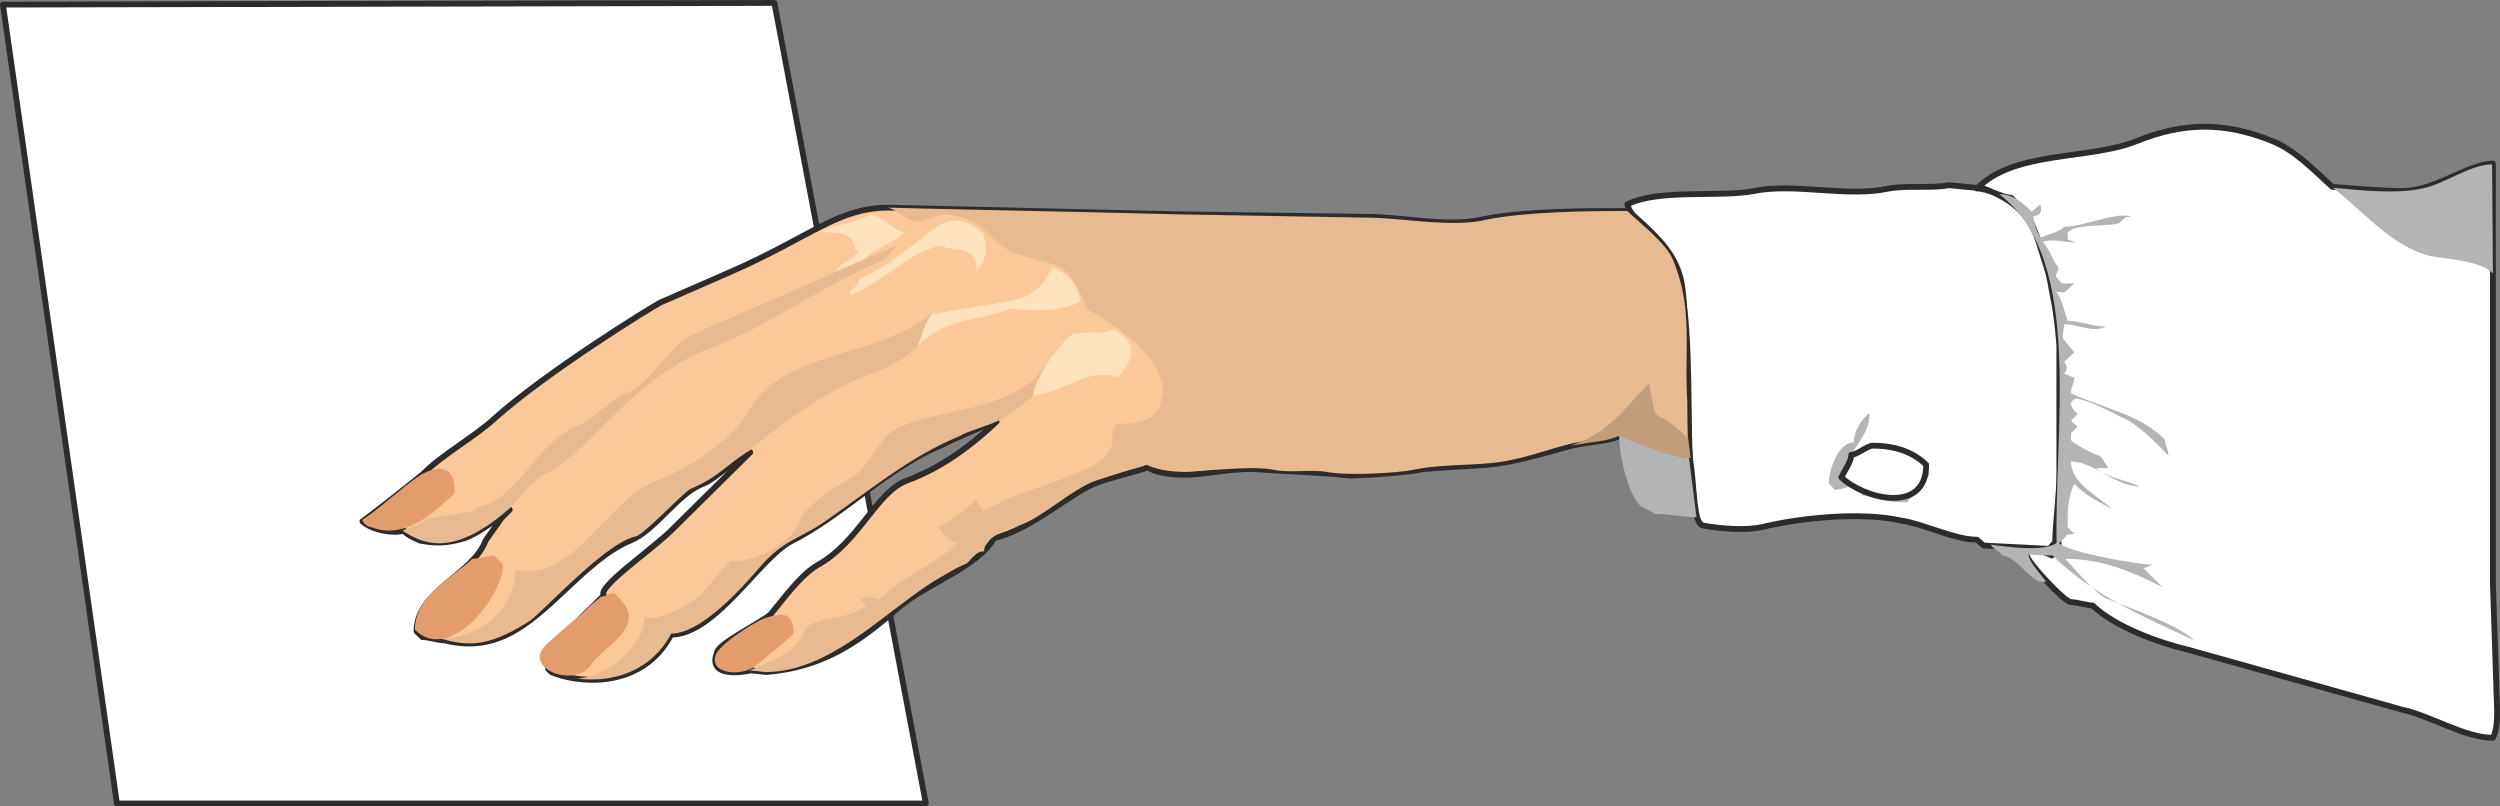
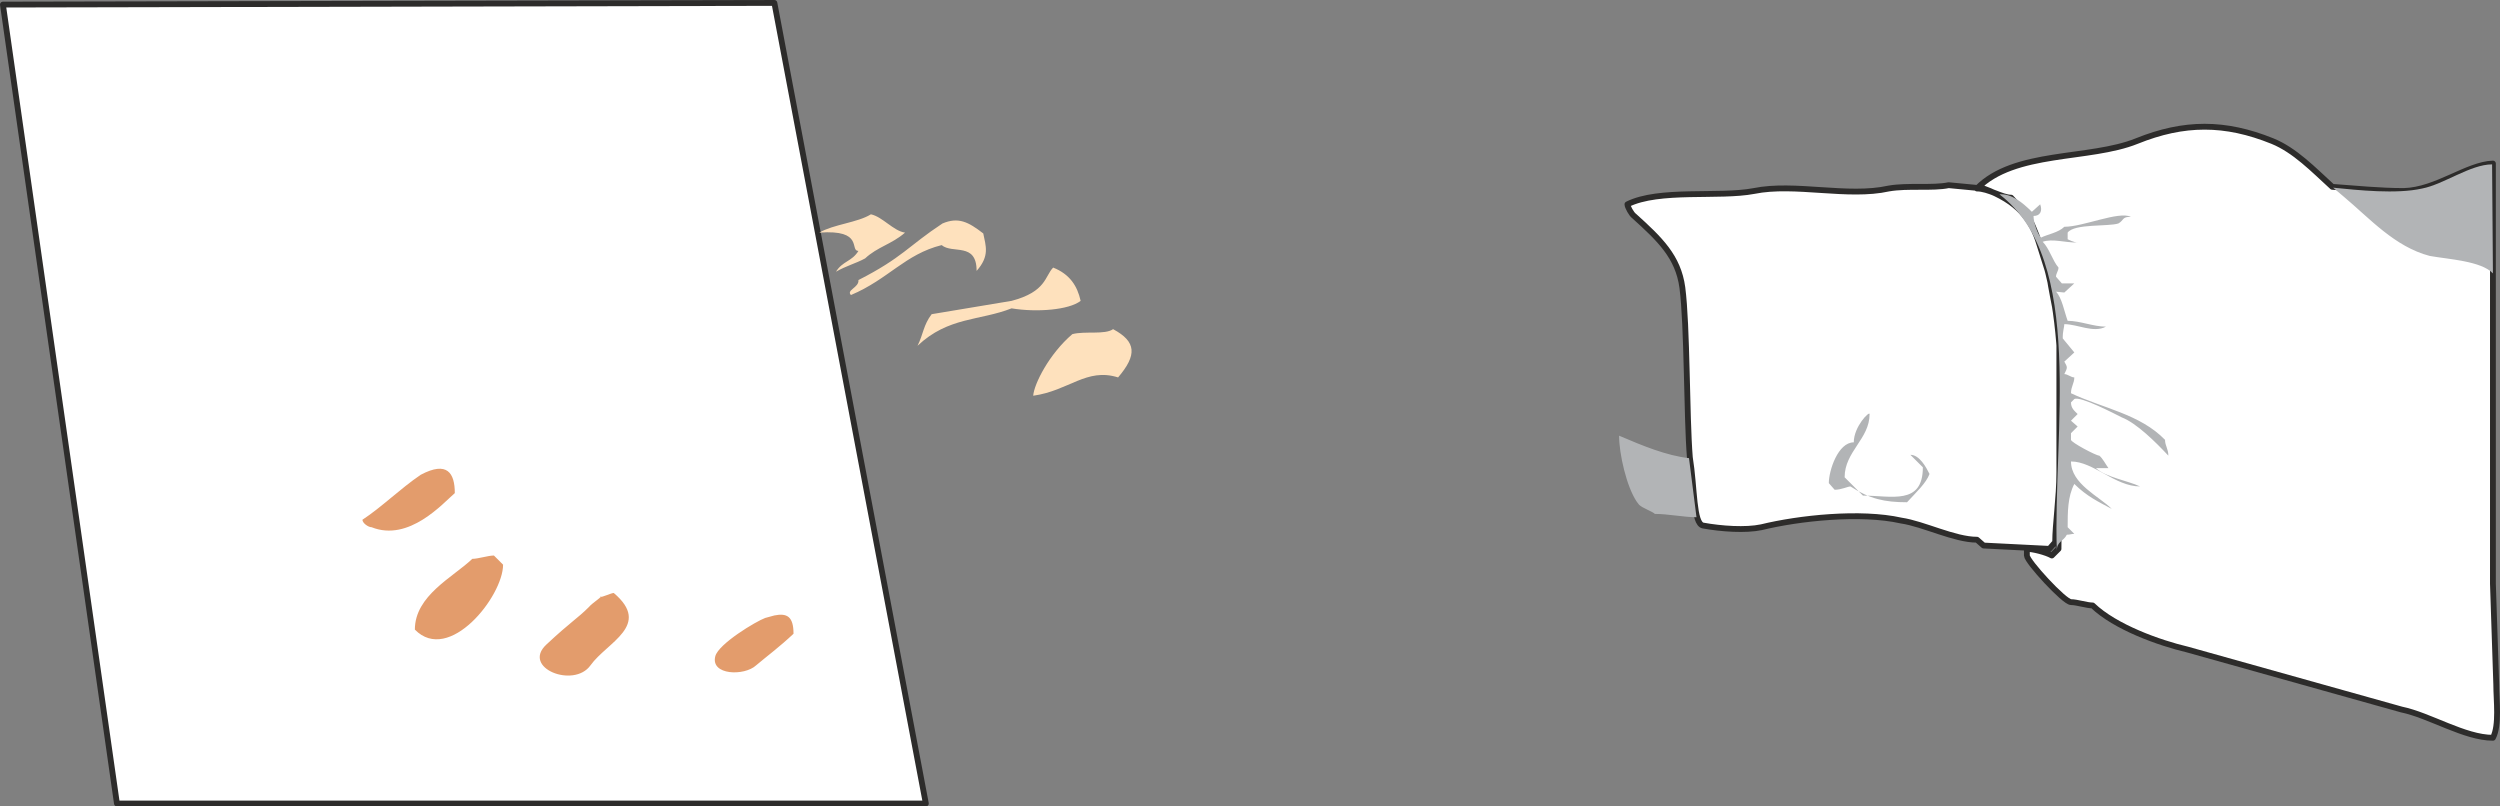
<svg xmlns="http://www.w3.org/2000/svg" width="288.384" height="93.024" viewBox="0 0 216.288 69.768">
  <rect x="0" y="0" width="216.288" height="69.768" fill="#808080" stroke="none" />
  <path d="M360.998 402.369c2.952 1.08 4.176 2.664 4.824 4.824l.864 2.736c.36 2.376.864 3.96.864 5.832v11.16c0 2.232-.36 4.464-.36 6.048l-.504.576-5.688-.288-.576-.504c-1.944 0-4.608-1.368-6.552-1.656-3.528-.792-8.856-.216-12.096.576-1.368.288-3.456.144-5.04-.144-.864-.144-.72-3.24-1.152-5.904-.288-3.6-.216-11.376-.648-14.688-.36-2.664-1.944-4.176-4.176-6.192-.216-.144-.576-.792-.576-1.008 2.736-1.368 7.92-.576 10.944-1.152 3.528-.72 8.136.576 11.664-.216 1.656-.288 3.816 0 5.184-.288zm-.576 0c3.24-3.312 9.72-2.448 13.824-4.104 4.104-1.656 7.632-1.656 11.736 0 1.944.792 3.528 2.448 5.184 3.96 2.016.144 4.104.36 6.192.36 2.808-.072 5.472-2.304 7.704-2.376v36.36l.288 8.712c0 1.368.288 3.528-.288 4.608-2.448 0-5.472-1.944-7.92-2.448l-18.504-5.184c-2.448-.576-6.264-1.944-8.208-3.816-.504 0-1.368-.288-1.872-.288-.576 0-3.816-3.528-3.816-4.032v-.576c.504 0 1.656.288 2.16.576l.576-.576c0-9.216 1.368-19.512-2.232-27.936-.216-.576-1.296-1.872-1.872-2.448-.792 0-1.944-.792-2.952-.792zm-104.04-16.056 13.104 69.264h-69.984l-9.864-69.12z" style="fill:#fff;stroke:#2d2c2b;stroke-width:.504;stroke-linecap:round;stroke-linejoin:round;stroke-miterlimit:10.433" transform="translate(-189.386 -386.06)" />
-   <path d="M266.246 404.025c-4.32 0-6.624 2.448-13.464 5.472l-6.264 2.736c-.72.36-9.936 6.048-14.4 10.08-1.656 1.512-4.68 3.24-6.048 4.68-.576.504-4.32 3.456-5.328 4.176.864.792 2.736 1.08 3.6.792.144.288.72.576 1.368.864 1.44.288 2.52.216 3.888-.216 1.44-.504 3.384-2.16 3.888-2.448l-.72.72-1.368 1.944c-1.08 2.952-5.976 4.32-5.976 7.848l.504.504c.576 0 1.368.288 1.944.288 2.016.504 3.744.288 5.4-.504 3.744-1.8 6.84-6.552 10.656-8.136 2.16-.864 4.104-4.104 6.264-4.896 1.368-.576 2.736-2.232 4.104-2.736l-6.84 6.768c-1.944 1.872-6.408 4.896-5.832 5.616l-5.04 4.968.216 1.368.288.288c2.088.936 7.776 1.656 10.368-3.24 3.816 0 7.632-6.624 10.368-8.064 4.464-2.232 8.424-6.48 13.104-8.352.288-.216 4.392-2.016 4.68-2.016-3.384 3.24-6.192 4.536-7.776 5.112-2.664 1.008-4.104 5.328-7.776 7.344-1.44.864-2.88 2.88-3.96 4.176-.576.648-4.68 2.592-4.68 3.384-.648 1.584.864 1.944 2.952 1.512l1.296.144c5.328-.432 8.424-2.952 11.592-5.688 2.448-2.016 6.768-3.456 8.136-5.904 3.24-.72 6.84-4.104 9-4.824 1.152-.432 3.384-.936 4.32-1.296.432.36 1.584.648 3.384.648 1.872-.072 3.456-.504 5.76-.504 2.52.216 5.976.288 8.352.576 2.304-.072 4.968-.288 6.408-.576 6.264-.504 5.616 0 12.24-1.872 1.656-.504 3.456-.432 4.536-.936 1.44.504 4.536 1.872 6.192 1.872-.216-4.824.144-13.176-1.296-16.776-.648-1.584-3.024-3.528-4.104-4.608-3.816 0-9.288 0-12.816.792-2.952.576-6.84-.288-9.792-.288l-16.272-.216z" style="fill:#fbc89a;stroke:#2d2c2b;stroke-width:.504;stroke-linecap:round;stroke-linejoin:round;stroke-miterlimit:10.433" transform="translate(-189.386 -386.06)" />
-   <path d="M335.366 420.8c-.288-4.391.504-7.92-1.152-12.023-.504-1.584-2.952-3.384-4.032-4.464-3.816 0-9.216.072-12.744.864-3.024.504-6.912-.288-9.864-.288l-16.344-.288c-8.352-.216-16.632-.36-24.984-.576.936.288 1.656 1.224 2.736 1.224.72-.216 1.584-.648 2.52-.648 3.528.792 2.808 1.656 5.328 3.24 1.368.504 2.88.792 4.248 1.296 1.08.576 2.016 2.736 2.304 3.6l.288.216c2.448 1.368 7.632 4.68 5.976 8.424-.504 1.152-2.16 1.368-3.6 1.368-1.008.792.576 2.16-2.232 3.672-2.52 1.224-5.328 2.016-7.272 2.808l-2.16 1.08c0-.216-.504-.792-.504-1.08-.864.864-2.232 1.944-3.312 2.448.576.792.864 1.08 1.656 1.368-1.872 1.872-4.896 2.952-6.768 4.896-.576-.288-1.152-.288-1.656 0l.504.504c-1.368 1.368-4.968.864-5.328 2.304-.432 1.368-2.376 2.448-4.752 3.312l1.368.144c6.552 0 11.592-6.912 17.352-9.36.504-.288.72-1.08 1.584-1.08 0-1.368 2.52-2.088 3.384-2.376 1.872-.792 3.96-2.736 5.904-3.6 1.368-.504 3.24-1.008 4.608-1.584 2.664 1.368 7.992-.072 11.16.504 1.368.288 3.384-.072 4.752.216 1.872.288 5.76.072 7.344-.216 2.736-.576 6.048-.288 8.496-.864 1.8-.36 3.456-1.008 5.328-1.44 1.008-.216 1.872-.288 2.808-.504.504-.072 1.08-.072 1.152-.144.72.432 4.536 1.944 6.048 1.872-.144-1.296-.144-4.248-.144-4.824zm-55.296-3.527c-2.376 4.32-8.928 4.032-12.744 5.688-1.656.504-2.736 3.528-4.104 4.32-1.368.792-4.104 2.448-4.608 3.816-.864 2.16-3.816 3.528-6.048 3.528-2.448 2.448-2.088 3.168-5.328 4.536-1.368.504-1.08.36-2.376.288 1.08 0-1.152 4.896-5.544 5.328 4.68.504 7.128-1.944 8.136-3.888 2.952-.072 6.84-4.824 7.92-6.048 2.16-2.304 3.24-2.088 5.904-4.032 3.888-2.736 7.128-5.4 11.232-7.056.144-.216 2.736-1.008 2.88-1.152.648-.144 2.304-1.296 3.384-2.304 0-.864.792-1.944 1.296-3.024zm-10.008-4.176-1.296 2.952a10.936 10.936 0 0 1-3.888 2.304c-3.96 1.368-8.352 4.68-10.656 6.696-2.016 1.224-2.664 2.304-5.112 3.312-.864.576-3.744 3.672-4.68 4.104-2.448.432-7.56 5.976-9.144 7.272-3.168 2.016-4.824 2.232-6.912 1.8l-1.08-.288c3.744.216 6.768-2.88 6.696-5.904 4.968 1.224 7.848-6.048 12.24-7.704 2.736-1.08 6.408-3.384 7.848-5.904 3.096-5.544 11.376-4.608 15.984-8.64zm-36.72 17.064c.936-.864 1.944-2.448 3.24-3.096 1.296-.648 2.664-1.872 3.744-2.952 3.24-3.24 6.264-6.264 10.296-7.848 5.184-1.944 9.864-5.472 15.048-7.632.216 0 1.08-1.08 1.368-1.368l-17.496 7.632c-2.16.792-3.744 4.32-5.976 5.184-1.368.504-2.952 2.376-4.32 2.88-3.024 1.152-4.968 5.76-7.92 6.84-.504 0-.792.288-1.08.576-1.368 0-2.448.504-3.816.504-.504.504-1.728.864-2.232 1.08 2.16 1.44 4.68 2.016 9.144-1.8z" style="fill:#e7ba91" transform="translate(-189.386 -386.06)" />
-   <path d="M325.286 424.617c3.528-1.224 4.608-3.24 6.768-5.4.792 4.32.072 1.512 3.384 4.752l.216 1.728c-1.728-.072-4.752-1.152-6.192-1.944-1.08.504-1.8.432-4.176.864z" style="fill:#c19d7c" transform="translate(-189.386 -386.06)" />
  <path d="M285.686 414.537c2.016 1.08 2.088 2.232.432 4.176-2.736-.864-4.248 1.152-7.344 1.584.072-1.008 1.368-3.6 3.384-5.328 1.08-.288 2.808.072 3.528-.432zm-16.92 1.44c2.664-2.52 5.4-2.16 8.136-3.24 2.16.36 4.968.144 5.976-.648-.288-1.296-.936-2.304-2.376-2.88-.72.72-.576 2.088-3.6 2.88-2.088.36-4.824.792-6.912 1.152-.72.936-.72 1.728-1.224 2.736zm-5.76-4.392c3.24-1.368 4.68-3.528 7.848-4.32.936.792 3.024-.288 3.024 2.232 1.152-1.296.792-2.16.576-3.24-1.296-1.008-2.16-1.44-3.528-.864-2.952 1.944-3.456 2.952-7.272 4.896.072.648-1.08.864-.648 1.296zm1.728-6.984c1.008.216 1.944 1.44 2.952 1.584-1.152 1.008-2.376 1.224-3.456 2.232-.792.432-1.656.648-2.52 1.152.576-.936 1.368-.864 1.944-1.8-.792 0 .504-1.872-3.384-1.584 1.224-.72 3.312-.864 4.464-1.584z" style="fill:#fee1bd" transform="translate(-189.386 -386.06)" />
  <path d="M329.462 423.753c0 1.584.648 4.392 1.512 5.688l.216.288c.288.288 1.152.576 1.368.792 1.152 0 2.52.288 3.6.288l-.648-5.112c-1.944-.216-4.032-1.08-6.048-1.944zm61.776-21.456c2.16.216 5.472.576 7.704.072 1.872-.36 4.176-2.088 6.048-2.088l.072 9.432c-1.008-1.08-3.888-1.224-5.472-1.512-3.024-.792-5.184-3.24-7.416-5.112zm-23.904 31.392c0-.792.576-.792.864-1.368.288 0 .36-.072.648-.072l-.576-.576c0-1.296 0-2.664.576-3.744 1.08 1.08 2.16 1.584 3.24 2.16-1.08-1.08-3.528-2.16-3.528-4.104 1.944 0 3.816 2.16 5.976 2.16-1.08-.504-2.952-.792-3.816-1.584h1.08c-.216-.288-.504-.864-.792-1.08-.288 0-2.448-1.152-2.448-1.368v-.576l.576-.576-.576-.504.576-.576c-.288-.288-.576-.504-.576-1.008l.288-.288c.504-.288 3.528 1.296 4.104 1.584 1.296.504 2.952 2.16 4.032 3.312 0-.576-.288-.864-.288-1.368-2.16-2.232-5.4-2.736-8.136-4.032 0-.576.288-.864.288-1.368-.288 0-.576-.288-.864-.288.288-.576.288-.576 0-1.08l.864-.792-1.008-1.224c0-.576.144-1.008.144-1.224 1.152 0 2.52.792 3.6.216-1.08 0-2.232-.504-3.312-.504-.288-.792-.504-2.016-1.008-2.52l.72.072.864-.792h-1.08l-.504-.576c0-.288.216-.504.216-.792-.504-.576-.792-1.656-1.368-2.232.864-.288 1.872.072 3.024.072-.288 0-.864-.288-.864-.288v-.576c.576-.792 3.528-.504 4.392-.792.504-.288.288-.576 1.08-.576-1.08-.504-4.104.864-5.76.864-.504.504-1.44.648-2.016.936-.288-.288-.648-1.296-.648-1.872.576 0 .792-.432.576-1.008l-.72.648c-.864-.864-1.8-1.584-2.808-1.512 7.488 5.688 4.608 20.808 4.968 30.816zm-16.2-11.808c0 2.16-2.16 3.24-2.16 5.472l1.584 1.584c2.448 0 5.184.864 5.184-2.448l-1.08-1.08c.792 0 1.368 1.08 1.656 1.656-.288.792-1.152 1.584-1.944 2.448-1.944 0-3.24-.288-4.896-1.368-.216 0-.792.288-1.368.288l-.504-.576c0-1.08.792-3.528 2.16-3.528 0-1.368 1.368-2.736 1.368-2.448z" style="fill:#b2b4b6" transform="translate(-189.386 -386.06)" />
-   <path d="M351.422 424.617c-.504 0-1.368.792-1.872.792 0 .576-.576 1.368-.864 1.944 1.944 1.872 7.344 3.24 7.344-1.08-1.08-1.08-2.664-1.656-4.608-1.656z" style="fill:#fff;stroke:#2d2c2b;stroke-width:.504;stroke-linecap:round;stroke-linejoin:round;stroke-miterlimit:10.433" transform="translate(-189.386 -386.06)" />
-   <path d="M361.646 433.185c0 .288.936.648.936.936 1.368 0 2.664 2.736 3.816 2.232-.648-.792-1.512-1.8-1.512-2.304.504 0 1.512.072 2.088.072 3.528 3.528 8.136 5.4 12.24 7.344-1.368-1.368-5.472-2.736-7.344-3.528-1.08-.288-3.024-2.736-3.816-3.528 3.24 0 5.688 1.08 8.424 2.448l-1.656-1.656c.288 0 .576-.288.864-.288-1.368 0-7.488-1.08-8.28-1.944-.864.648-2.664.648-5.76.216z" style="fill:#b2b4b6" transform="translate(-189.386 -386.06)" />
  <path d="M230.246 434.409c.504 0 1.368-.288 1.872-.288l.792.792c0 2.736-4.68 8.64-7.632 5.616 0-2.952 3.312-4.536 4.968-6.12zm-9.504-3.384c1.656-1.08 3.24-2.664 5.04-3.888 2.304-1.224 2.952-.144 2.952 1.584-1.008.864-3.96 4.248-7.2 2.952-.288 0-.792-.36-.792-.648zm20.52 6.696c.288 0 1.008-.36 1.224-.36 3.312 2.808-.576 4.248-2.016 6.264s-5.976.216-3.816-1.8 2.664-2.232 3.672-3.24c.288-.36 1.512-1.152.936-.864zm15.12 1.584c1.08-.216 1.656.072 1.656 1.584-1.224 1.152-2.304 1.944-3.24 2.736-1.008.936-3.96.864-3.528-.792.288-1.08 3.528-3.024 4.32-3.312z" style="fill:#e39c6c" transform="translate(-189.386 -386.06)" />
</svg>